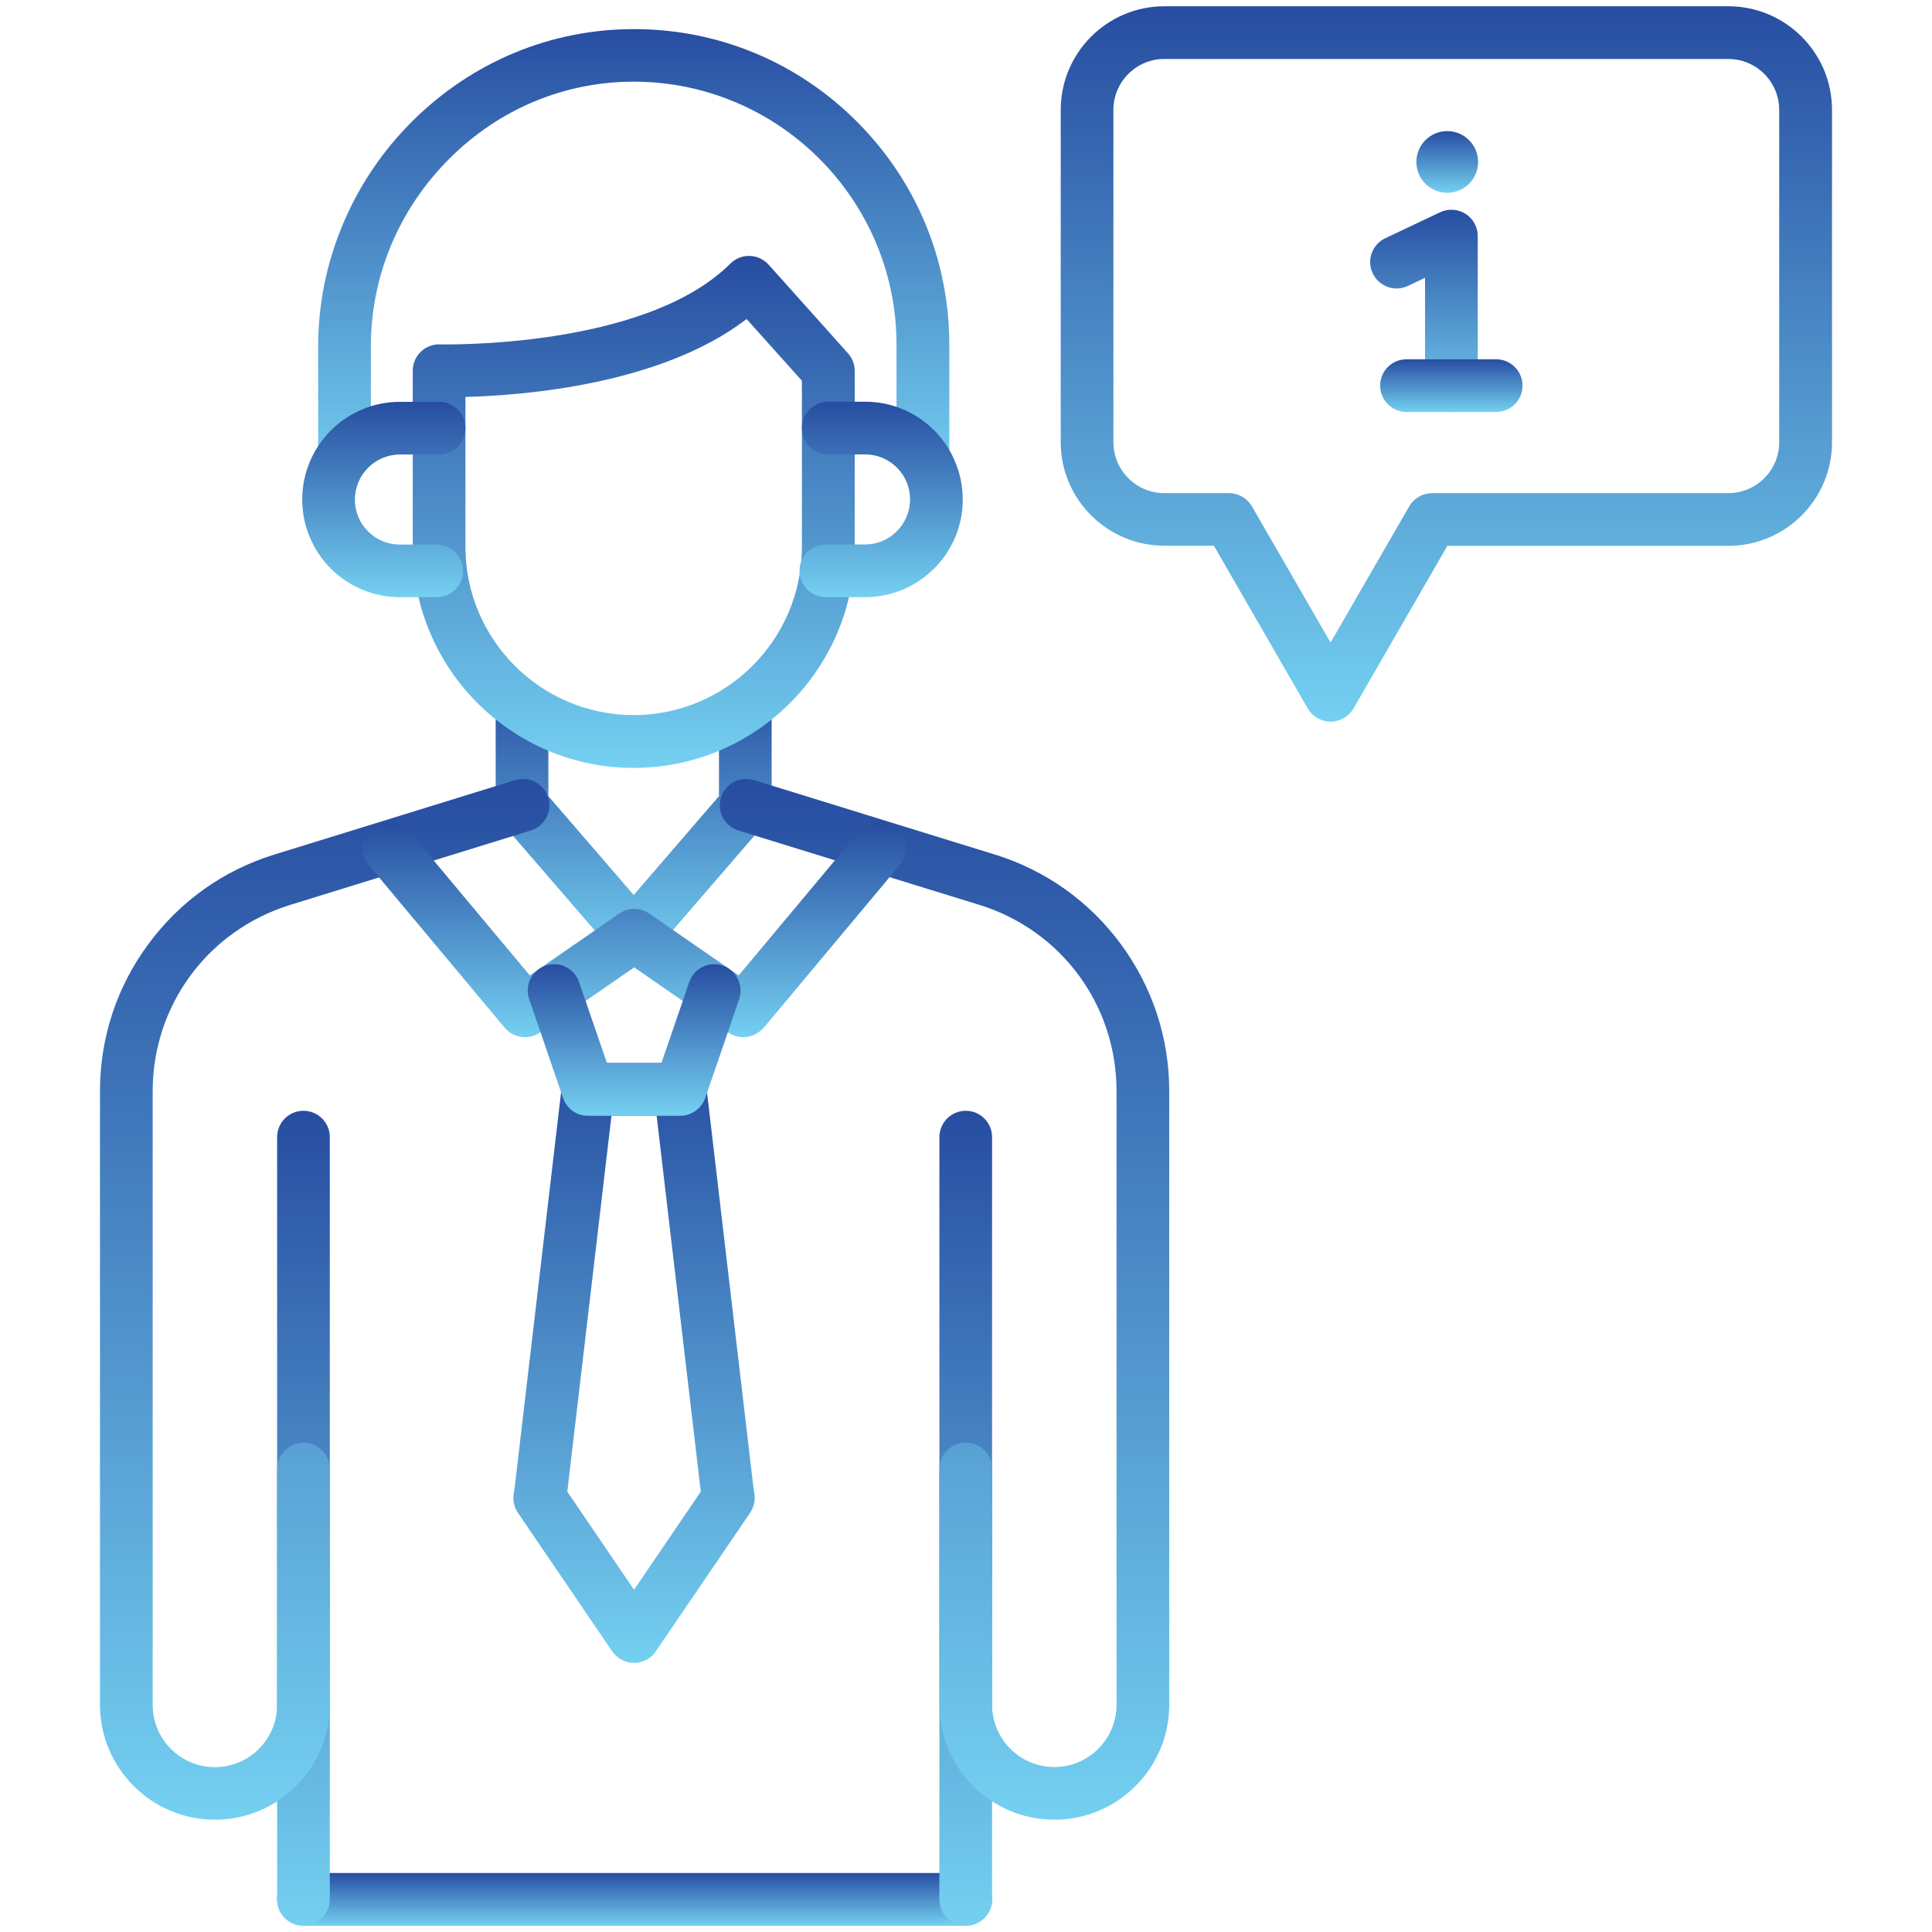
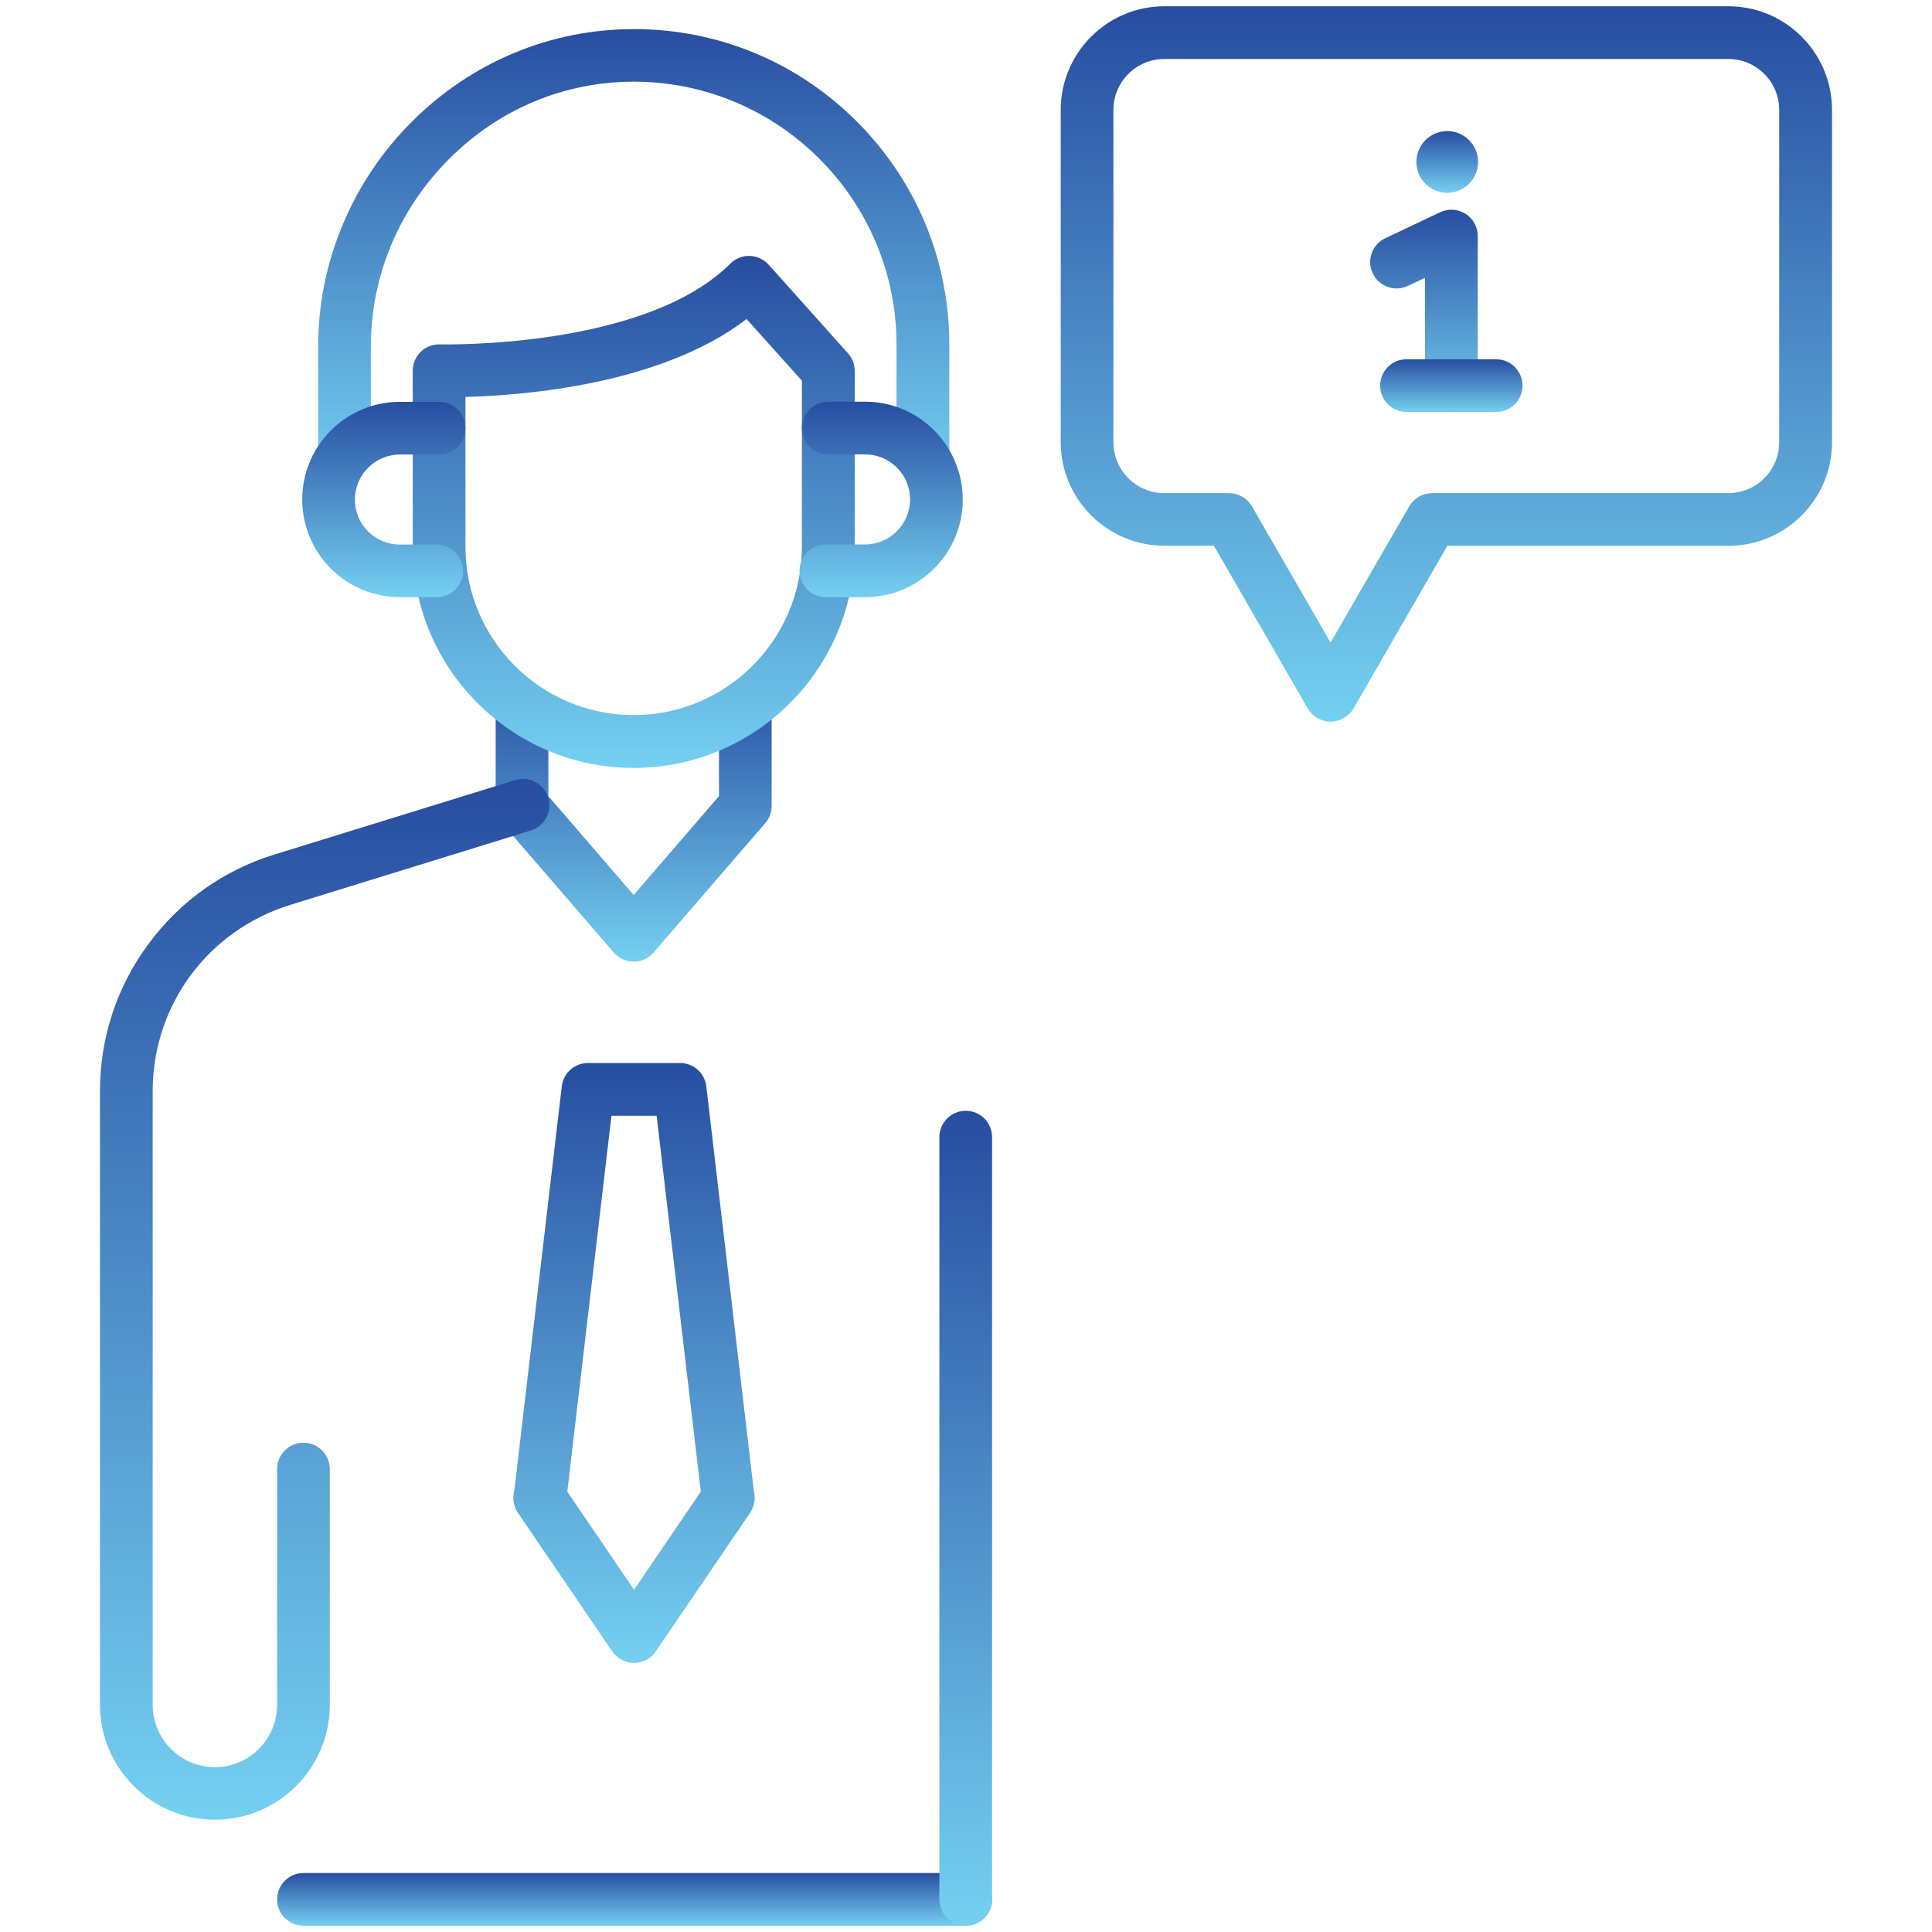
<svg xmlns="http://www.w3.org/2000/svg" width="100" height="100" viewBox="0 0 100 100" fill="none">
  <path d="M49.987 99.675H15.708C14.954 99.675 14.344 99.065 14.344 98.312C14.344 97.558 14.954 96.948 15.708 96.948H49.987C50.74 96.948 51.351 97.558 51.351 98.312C51.351 99.065 50.74 99.675 49.987 99.675Z" fill="url(#paint0_linear_1808_2336)" />
  <path d="M32.799 49.773C32.403 49.773 32.026 49.597 31.766 49.299L25.987 42.604C25.773 42.357 25.656 42.039 25.656 41.714V36.584C25.656 35.831 26.266 35.221 27.02 35.221C27.773 35.221 28.383 35.831 28.383 36.584V41.208L32.799 46.325L37.214 41.208V36.584C37.214 35.831 37.825 35.221 38.578 35.221C39.331 35.221 39.941 35.831 39.941 36.584V41.714C39.941 42.039 39.825 42.357 39.61 42.604L33.831 49.299C33.571 49.604 33.195 49.773 32.799 49.773Z" fill="url(#paint1_linear_1808_2336)" />
  <path d="M47.766 25.046C47.013 25.046 46.403 24.435 46.403 23.682V17.831C46.403 10.357 40.325 4.253 32.851 4.227C32.838 4.227 32.818 4.227 32.805 4.227C29.227 4.227 25.838 5.636 23.266 8.208C20.643 10.825 19.195 14.279 19.195 17.948V23.526C19.195 24.279 18.584 24.89 17.831 24.89C17.078 24.89 16.468 24.279 16.468 23.526V17.948C16.468 15.727 16.909 13.572 17.779 11.533C18.617 9.565 19.818 7.792 21.338 6.279C24.429 3.201 28.5 1.507 32.805 1.507H32.864C37.214 1.52 41.299 3.227 44.37 6.312C47.442 9.396 49.136 13.487 49.136 17.838V23.688C49.13 24.435 48.52 25.046 47.766 25.046Z" fill="url(#paint2_linear_1808_2336)" />
  <path d="M32.799 39.747C26.494 39.747 21.364 34.617 21.364 28.312V19.188C21.364 18.818 21.513 18.467 21.779 18.208C22.046 17.948 22.403 17.812 22.767 17.825C22.87 17.825 33.364 18.078 37.805 13.643C38.072 13.377 38.435 13.234 38.805 13.247C39.182 13.26 39.533 13.422 39.786 13.701L43.89 18.286C44.117 18.539 44.24 18.857 44.24 19.195V28.312C44.24 34.617 39.111 39.747 32.799 39.747ZM24.091 20.545V28.305C24.091 33.11 28 37.013 32.799 37.013C37.598 37.013 41.507 33.104 41.507 28.305V19.708L38.643 16.513C34.227 19.909 27.104 20.467 24.091 20.545Z" fill="url(#paint3_linear_1808_2336)" />
-   <path d="M15.708 99.675C14.954 99.675 14.344 99.065 14.344 98.312V58.857C14.344 58.104 14.954 57.494 15.708 57.494C16.461 57.494 17.071 58.104 17.071 58.857V98.312C17.071 99.065 16.461 99.675 15.708 99.675Z" fill="url(#paint4_linear_1808_2336)" />
  <path d="M11.123 94.188C7.844 94.188 5.175 91.519 5.175 88.24V56.474C5.175 53.714 6.039 51.084 7.682 48.864C9.318 46.643 11.578 45.039 14.214 44.227L26.669 40.377C27.39 40.156 28.149 40.558 28.377 41.279C28.597 42 28.195 42.76 27.474 42.987L15.019 46.838C10.766 48.156 7.903 52.026 7.903 56.48V88.247C7.903 90.019 9.344 91.468 11.123 91.468C12.896 91.468 14.344 90.026 14.344 88.247V76.039C14.344 75.286 14.954 74.675 15.708 74.675C16.461 74.675 17.071 75.286 17.071 76.039V88.247C17.071 91.519 14.403 94.188 11.123 94.188Z" fill="url(#paint5_linear_1808_2336)" />
  <path d="M49.987 99.675C49.234 99.675 48.623 99.065 48.623 98.312V58.857C48.623 58.104 49.234 57.494 49.987 57.494C50.74 57.494 51.35 58.104 51.35 58.857V98.312C51.35 99.065 50.74 99.675 49.987 99.675Z" fill="url(#paint6_linear_1808_2336)" />
-   <path d="M54.571 94.188C51.292 94.188 48.623 91.519 48.623 88.24V76.032C48.623 75.279 49.234 74.669 49.987 74.669C50.74 74.669 51.351 75.279 51.351 76.032V88.24C51.351 90.013 52.792 91.461 54.571 91.461C56.344 91.461 57.792 90.019 57.792 88.24V56.474C57.792 52.02 54.935 48.143 50.675 46.831L38.221 42.987C37.5 42.766 37.097 42 37.318 41.279C37.539 40.558 38.305 40.156 39.026 40.377L51.48 44.227C54.117 45.039 56.377 46.649 58.013 48.864C59.649 51.084 60.519 53.714 60.519 56.474V88.24C60.519 91.519 57.851 94.188 54.571 94.188Z" fill="url(#paint7_linear_1808_2336)" />
-   <path d="M38.474 53.682C38.208 53.682 37.935 53.604 37.701 53.442L32.825 50.071L27.948 53.442C27.37 53.844 26.578 53.734 26.123 53.195L19.091 44.779C18.61 44.201 18.682 43.344 19.26 42.857C19.838 42.377 20.695 42.448 21.182 43.026L27.422 50.487L32.052 47.286C32.519 46.961 33.136 46.961 33.604 47.286L38.234 50.487L44.474 43.026C44.955 42.448 45.818 42.37 46.396 42.857C46.974 43.338 47.052 44.201 46.565 44.779L39.532 53.195C39.247 53.513 38.864 53.682 38.474 53.682Z" fill="url(#paint8_linear_1808_2336)" />
  <path d="M32.818 86.072C32.37 86.072 31.948 85.851 31.688 85.474L26.805 78.299C26.61 78.007 26.532 77.649 26.591 77.305L26.636 77.026L29.078 56.227C29.156 55.539 29.74 55.02 30.435 55.02H35.201C35.889 55.02 36.474 55.539 36.558 56.221L39 77.019L39.045 77.305C39.058 77.377 39.065 77.455 39.065 77.526C39.065 77.799 38.98 78.065 38.831 78.292L37.967 79.565L33.948 85.468C33.695 85.844 33.273 86.072 32.818 86.072ZM29.363 77.208L32.818 82.286L36.273 77.208L33.987 57.753H31.649L29.363 77.208Z" fill="url(#paint9_linear_1808_2336)" />
-   <path d="M35.201 57.753H30.435C29.851 57.753 29.331 57.383 29.143 56.831L27.39 51.714C27.143 51 27.526 50.227 28.24 49.98C28.954 49.734 29.727 50.117 29.974 50.831L31.416 55.026H34.234L35.675 50.831C35.922 50.117 36.695 49.74 37.409 49.98C38.123 50.227 38.5 51 38.26 51.714L36.506 56.831C36.305 57.383 35.786 57.753 35.201 57.753Z" fill="url(#paint10_linear_1808_2336)" />
  <path d="M44.773 30.909H42.747C41.993 30.909 41.383 30.299 41.383 29.546C41.383 28.792 41.993 28.182 42.747 28.182H44.773C46.058 28.182 47.104 27.136 47.104 25.851C47.104 25.539 47.045 25.24 46.928 24.955C46.812 24.669 46.643 24.422 46.422 24.201C45.98 23.76 45.396 23.52 44.773 23.52H42.87C42.117 23.52 41.506 22.909 41.506 22.156C41.506 21.403 42.117 20.792 42.87 20.792H44.773C46.123 20.792 47.396 21.318 48.351 22.273C48.825 22.747 49.188 23.292 49.441 23.909C49.701 24.526 49.831 25.182 49.831 25.851C49.838 28.643 47.565 30.909 44.773 30.909Z" fill="url(#paint11_linear_1808_2336)" />
  <path d="M22.604 30.909H20.701C19.351 30.909 18.078 30.383 17.123 29.429C16.649 28.955 16.286 28.409 16.032 27.799C15.773 27.182 15.643 26.526 15.643 25.857C15.643 23.065 17.909 20.799 20.701 20.799H22.727C23.48 20.799 24.091 21.409 24.091 22.163C24.091 22.916 23.48 23.526 22.727 23.526H20.701C19.416 23.526 18.37 24.572 18.37 25.857C18.37 26.169 18.428 26.468 18.545 26.753C18.662 27.039 18.831 27.286 19.052 27.507C19.494 27.948 20.078 28.188 20.701 28.188H22.604C23.357 28.188 23.968 28.799 23.968 29.552C23.968 30.305 23.357 30.909 22.604 30.909Z" fill="url(#paint12_linear_1808_2336)" />
  <path d="M68.87 37.351C68.383 37.351 67.935 37.091 67.688 36.669L62.831 28.247H60.266C57.312 28.247 54.903 25.844 54.903 22.883V5.688C54.903 2.734 57.305 0.325 60.266 0.325H89.461C92.415 0.325 94.825 2.727 94.825 5.688V22.89C94.825 25.844 92.422 28.253 89.461 28.253H74.915L70.058 36.669C69.812 37.091 69.357 37.351 68.87 37.351ZM60.266 3.052C58.812 3.052 57.63 4.234 57.63 5.688V22.89C57.63 24.344 58.812 25.526 60.266 25.526H63.617C64.104 25.526 64.552 25.786 64.799 26.208L68.87 33.26L72.942 26.208C73.188 25.786 73.636 25.526 74.123 25.526H89.454C90.909 25.526 92.091 24.344 92.091 22.89V5.688C92.091 4.234 90.909 3.052 89.454 3.052H60.266Z" fill="url(#paint13_linear_1808_2336)" />
  <path d="M75.123 21.325C74.37 21.325 73.76 20.714 73.76 19.961V14.377L72.87 14.799C72.188 15.123 71.377 14.831 71.052 14.149C70.727 13.468 71.019 12.656 71.701 12.331L74.539 10.987C74.961 10.786 75.454 10.818 75.851 11.065C76.247 11.312 76.487 11.747 76.487 12.214V19.955C76.487 20.714 75.877 21.325 75.123 21.325Z" fill="url(#paint14_linear_1808_2336)" />
  <path d="M77.441 21.325H72.799C72.045 21.325 71.435 20.714 71.435 19.961C71.435 19.208 72.045 18.597 72.799 18.597H77.441C78.195 18.597 78.805 19.208 78.805 19.961C78.805 20.714 78.195 21.325 77.441 21.325Z" fill="url(#paint15_linear_1808_2336)" />
  <path d="M74.909 9.98C75.791 9.98 76.506 9.265 76.506 8.383C76.506 7.501 75.791 6.786 74.909 6.786C74.027 6.786 73.312 7.501 73.312 8.383C73.312 9.265 74.027 9.98 74.909 9.98Z" fill="url(#paint16_linear_1808_2336)" />
  <defs>
    <linearGradient id="paint0_linear_1808_2336" x1="32.847" y1="96.948" x2="32.847" y2="99.675" gradientUnits="userSpaceOnUse">
      <stop stop-color="#274DA1" />
      <stop offset="1" stop-color="#74D0F1" />
    </linearGradient>
    <linearGradient id="paint1_linear_1808_2336" x1="32.799" y1="35.221" x2="32.799" y2="49.773" gradientUnits="userSpaceOnUse">
      <stop stop-color="#274DA1" />
      <stop offset="1" stop-color="#74D0F1" />
    </linearGradient>
    <linearGradient id="paint2_linear_1808_2336" x1="32.802" y1="1.507" x2="32.802" y2="25.046" gradientUnits="userSpaceOnUse">
      <stop stop-color="#274DA1" />
      <stop offset="1" stop-color="#74D0F1" />
    </linearGradient>
    <linearGradient id="paint3_linear_1808_2336" x1="32.802" y1="13.246" x2="32.802" y2="39.747" gradientUnits="userSpaceOnUse">
      <stop stop-color="#274DA1" />
      <stop offset="1" stop-color="#74D0F1" />
    </linearGradient>
    <linearGradient id="paint4_linear_1808_2336" x1="15.708" y1="57.494" x2="15.708" y2="99.675" gradientUnits="userSpaceOnUse">
      <stop stop-color="#274DA1" />
      <stop offset="1" stop-color="#74D0F1" />
    </linearGradient>
    <linearGradient id="paint5_linear_1808_2336" x1="16.806" y1="40.316" x2="16.806" y2="94.188" gradientUnits="userSpaceOnUse">
      <stop stop-color="#274DA1" />
      <stop offset="1" stop-color="#74D0F1" />
    </linearGradient>
    <linearGradient id="paint6_linear_1808_2336" x1="49.987" y1="57.494" x2="49.987" y2="99.675" gradientUnits="userSpaceOnUse">
      <stop stop-color="#274DA1" />
      <stop offset="1" stop-color="#74D0F1" />
    </linearGradient>
    <linearGradient id="paint7_linear_1808_2336" x1="48.889" y1="40.316" x2="48.889" y2="94.188" gradientUnits="userSpaceOnUse">
      <stop stop-color="#274DA1" />
      <stop offset="1" stop-color="#74D0F1" />
    </linearGradient>
    <linearGradient id="paint8_linear_1808_2336" x1="32.829" y1="42.537" x2="32.829" y2="53.684" gradientUnits="userSpaceOnUse">
      <stop stop-color="#274DA1" />
      <stop offset="1" stop-color="#74D0F1" />
    </linearGradient>
    <linearGradient id="paint9_linear_1808_2336" x1="32.818" y1="55.02" x2="32.818" y2="86.072" gradientUnits="userSpaceOnUse">
      <stop stop-color="#274DA1" />
      <stop offset="1" stop-color="#74D0F1" />
    </linearGradient>
    <linearGradient id="paint10_linear_1808_2336" x1="32.823" y1="49.906" x2="32.823" y2="57.753" gradientUnits="userSpaceOnUse">
      <stop stop-color="#274DA1" />
      <stop offset="1" stop-color="#74D0F1" />
    </linearGradient>
    <linearGradient id="paint11_linear_1808_2336" x1="45.607" y1="20.792" x2="45.607" y2="30.909" gradientUnits="userSpaceOnUse">
      <stop stop-color="#274DA1" />
      <stop offset="1" stop-color="#74D0F1" />
    </linearGradient>
    <linearGradient id="paint12_linear_1808_2336" x1="19.867" y1="20.799" x2="19.867" y2="30.909" gradientUnits="userSpaceOnUse">
      <stop stop-color="#274DA1" />
      <stop offset="1" stop-color="#74D0F1" />
    </linearGradient>
    <linearGradient id="paint13_linear_1808_2336" x1="74.864" y1="0.325" x2="74.864" y2="37.351" gradientUnits="userSpaceOnUse">
      <stop stop-color="#274DA1" />
      <stop offset="1" stop-color="#74D0F1" />
    </linearGradient>
    <linearGradient id="paint14_linear_1808_2336" x1="73.703" y1="10.855" x2="73.703" y2="21.325" gradientUnits="userSpaceOnUse">
      <stop stop-color="#274DA1" />
      <stop offset="1" stop-color="#74D0F1" />
    </linearGradient>
    <linearGradient id="paint15_linear_1808_2336" x1="75.12" y1="18.597" x2="75.12" y2="21.325" gradientUnits="userSpaceOnUse">
      <stop stop-color="#274DA1" />
      <stop offset="1" stop-color="#74D0F1" />
    </linearGradient>
    <linearGradient id="paint16_linear_1808_2336" x1="74.909" y1="6.786" x2="74.909" y2="9.98" gradientUnits="userSpaceOnUse">
      <stop stop-color="#274DA1" />
      <stop offset="1" stop-color="#74D0F1" />
    </linearGradient>
  </defs>
</svg>